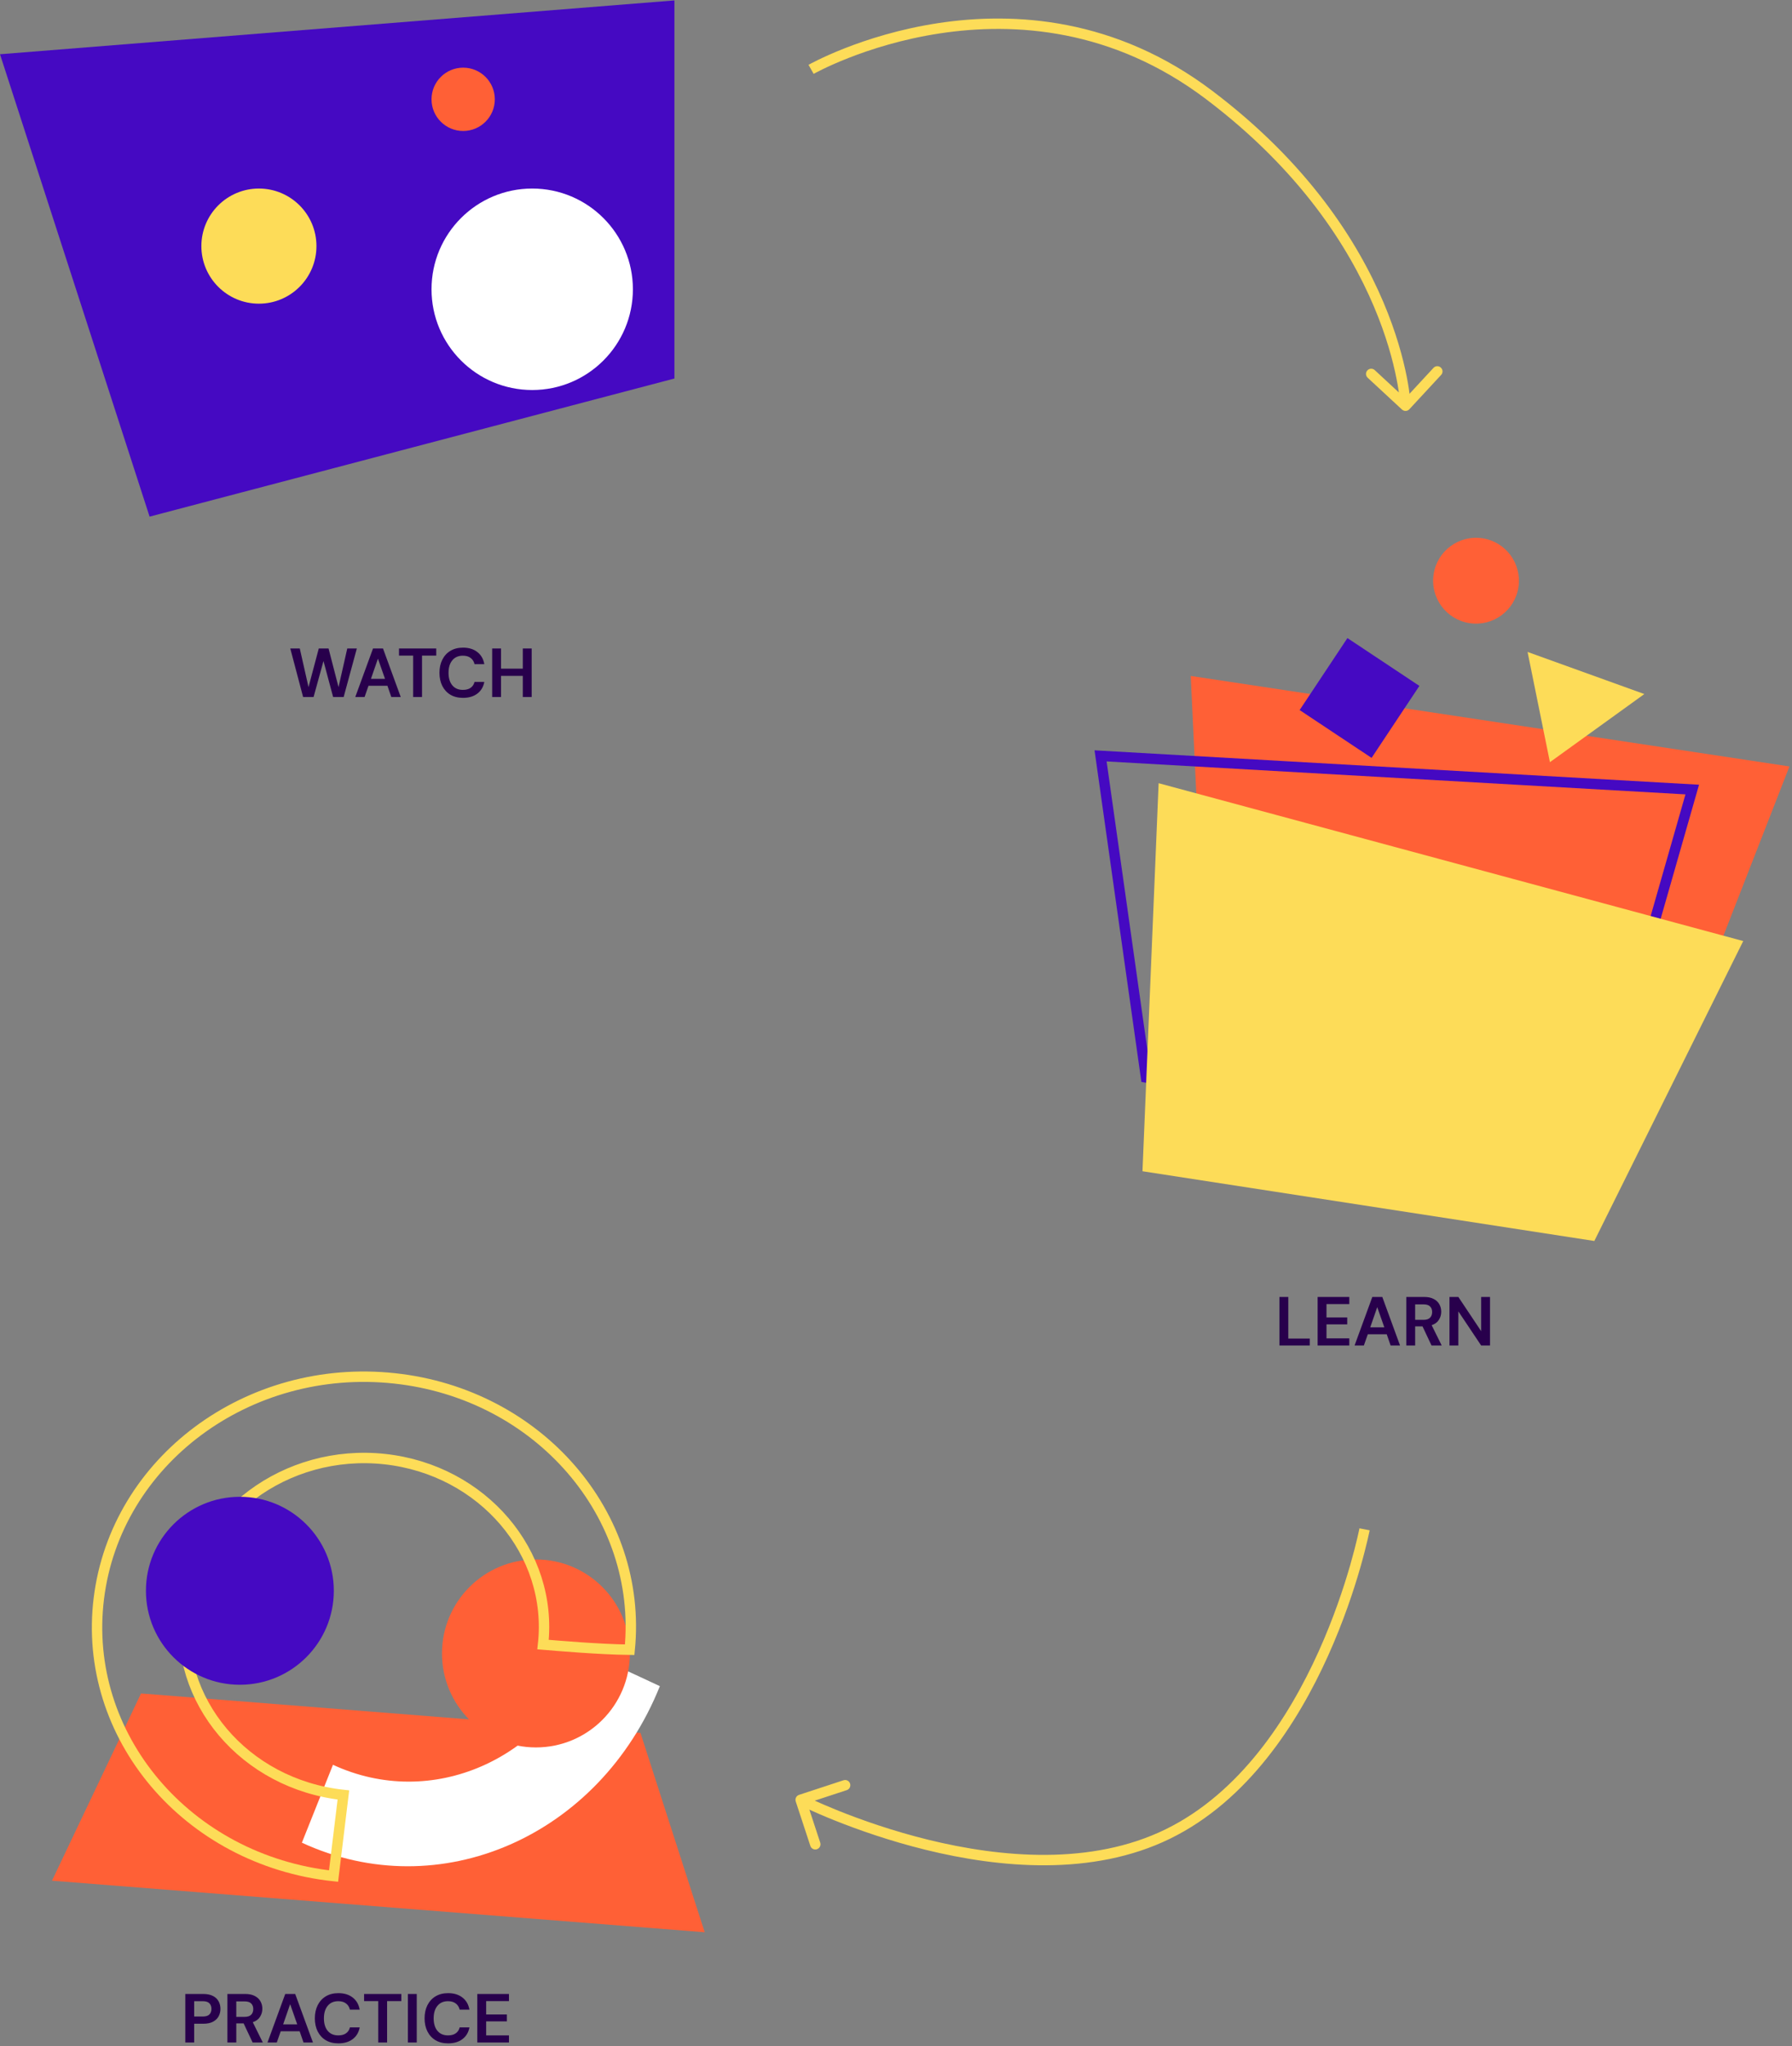
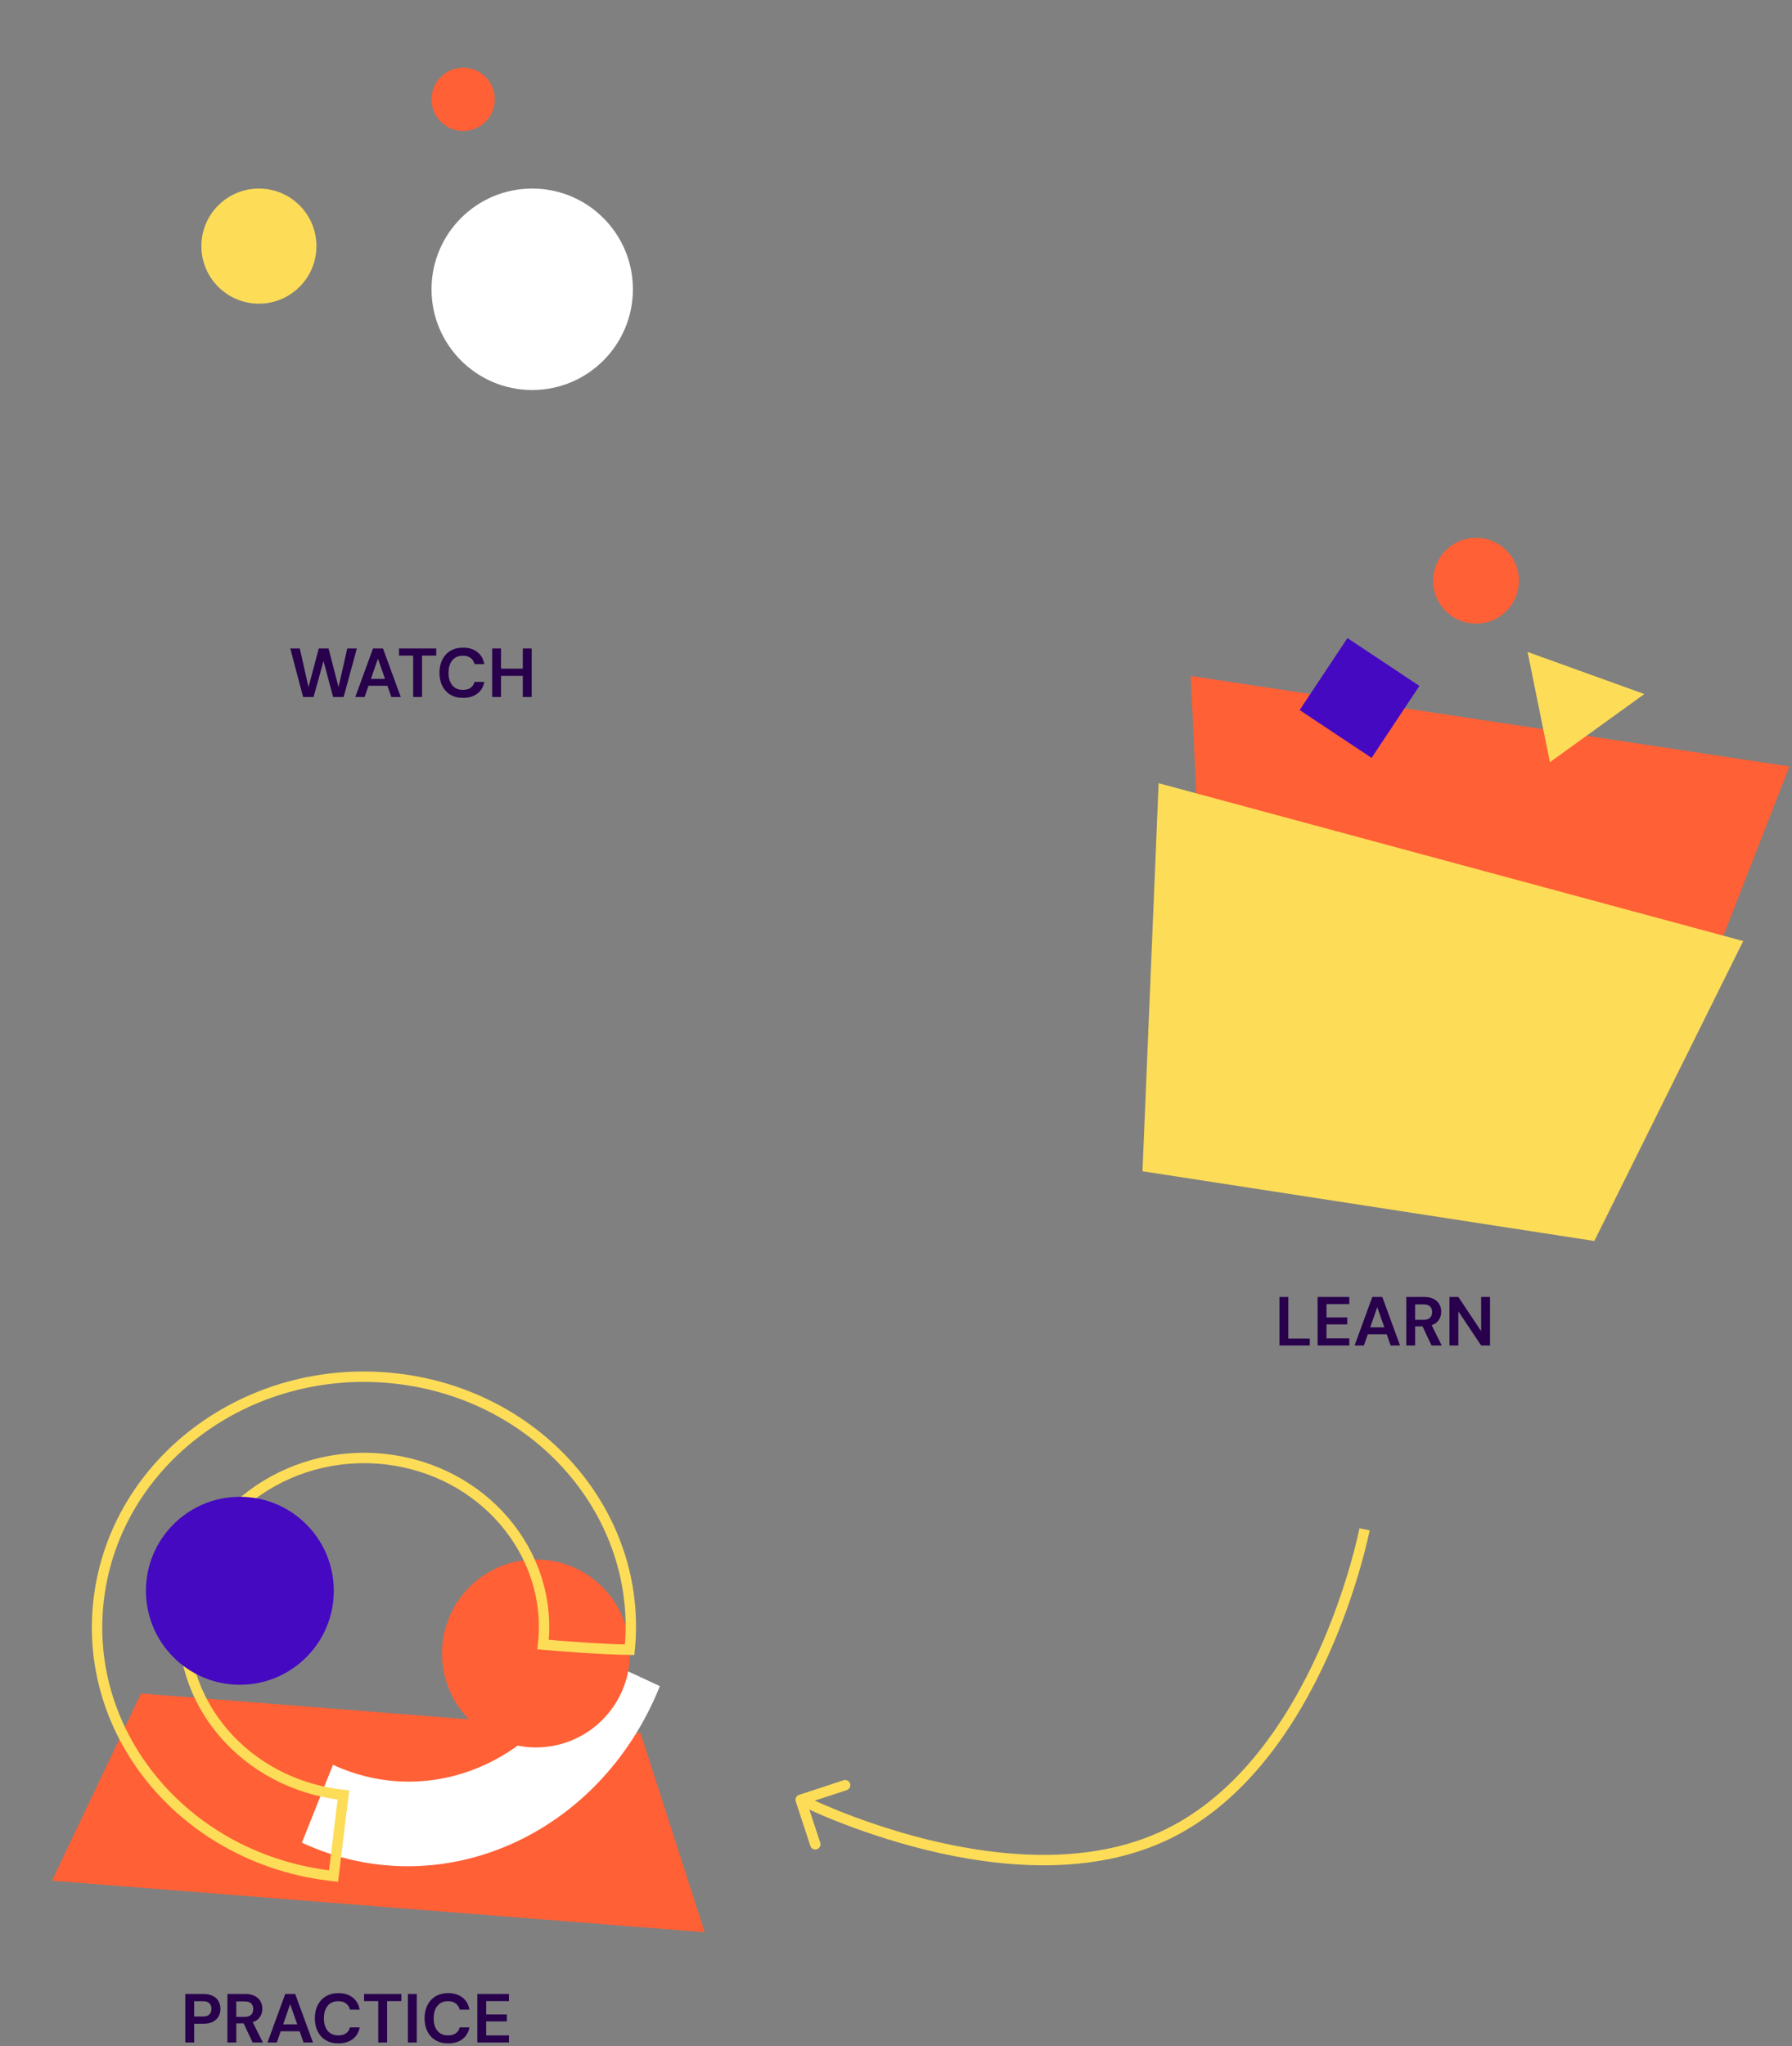
<svg xmlns="http://www.w3.org/2000/svg" width="517px" height="590px" viewBox="0 0 517 590" version="1.1">
  <rect x="0" y="0" width="517" height="590" fill="#808080" stroke="none" />
  <title>Group 2</title>
  <desc>Created with Sketch.</desc>
  <g id="Page-1" stroke="none" stroke-width="1" fill="none" fill-rule="evenodd">
    <g id="Homepage-(Web)" transform="translate(-805, -953)">
      <g id="Group-2" transform="translate(805, 953.123)">
        <path d="M53.46,588.877 L53.46,574.877 L58.64,574.877 C59.76,574.877 60.686,575.067 61.42,575.437 C62.153,575.807 62.7,576.327 63.06,576.977 C63.42,577.627 63.6,578.367 63.6,579.177 C63.6,579.947 63.426,580.667 63.08,581.317 C62.733,581.957 62.193,582.477 61.46,582.877 C60.726,583.267 59.786,583.457 58.64,583.457 L56.02,583.457 L56.02,588.877 L53.46,588.877 Z M56.02,581.377 L58.48,581.377 C59.373,581.377 60.013,581.187 60.4,580.797 C60.8,580.397 61,579.857 61,579.177 C61,578.487 60.8,577.947 60.4,577.557 C60.013,577.157 59.373,576.957 58.48,576.957 L56.02,576.957 L56.02,581.377 Z M65.608,588.877 L65.608,574.877 L70.748,574.877 C71.868,574.877 72.788,575.067 73.508,575.457 C74.241,575.827 74.788,576.347 75.148,576.997 C75.508,577.637 75.688,578.347 75.688,579.137 C75.688,579.987 75.461,580.767 75.008,581.477 C74.568,582.187 73.875,582.697 72.928,583.017 L75.828,588.877 L72.888,588.877 L70.288,583.357 L68.168,583.357 L68.168,588.877 L65.608,588.877 Z M68.168,581.477 L70.588,581.477 C71.441,581.477 72.068,581.267 72.468,580.857 C72.868,580.447 73.068,579.897 73.068,579.217 C73.068,578.547 72.868,578.017 72.468,577.617 C72.081,577.217 71.448,577.017 70.568,577.017 L68.168,577.017 L68.168,581.477 Z M77.169,588.877 L82.289,574.877 L85.169,574.877 L90.289,588.877 L87.569,588.877 L86.449,585.637 L80.989,585.637 L79.849,588.877 L77.169,588.877 Z M81.689,583.637 L85.749,583.637 L83.709,577.817 L81.689,583.637 Z M97.632,589.117 C96.218,589.117 95.005,588.817 93.992,588.217 C92.978,587.607 92.198,586.757 91.652,585.677 C91.105,584.587 90.832,583.327 90.832,581.897 C90.832,580.467 91.105,579.207 91.652,578.117 C92.198,577.027 92.978,576.167 93.992,575.557 C95.005,574.947 96.218,574.637 97.632,574.637 C99.312,574.637 100.685,575.057 101.752,575.897 C102.832,576.727 103.505,577.887 103.772,579.397 L100.952,579.397 C100.778,578.637 100.405,578.047 99.832,577.617 C99.272,577.177 98.525,576.957 97.592,576.957 C96.298,576.957 95.285,577.397 94.552,578.277 C93.818,579.157 93.452,580.367 93.452,581.897 C93.452,583.427 93.818,584.637 94.552,585.517 C95.285,586.387 96.298,586.817 97.592,586.817 C98.525,586.817 99.272,586.617 99.832,586.217 C100.405,585.807 100.778,585.237 100.952,584.517 L103.772,584.517 C103.505,585.957 102.832,587.087 101.752,587.897 C100.685,588.707 99.312,589.117 97.632,589.117 Z M109.122,588.877 L109.122,576.937 L105.042,576.937 L105.042,574.877 L115.782,574.877 L115.782,576.937 L111.682,576.937 L111.682,588.877 L109.122,588.877 Z M117.678,588.877 L117.678,574.877 L120.238,574.877 L120.238,588.877 L117.678,588.877 Z M129.292,589.117 C127.878,589.117 126.665,588.817 125.652,588.217 C124.638,587.607 123.858,586.757 123.312,585.677 C122.765,584.587 122.492,583.327 122.492,581.897 C122.492,580.467 122.765,579.207 123.312,578.117 C123.858,577.027 124.638,576.167 125.652,575.557 C126.665,574.947 127.878,574.637 129.292,574.637 C130.972,574.637 132.345,575.057 133.412,575.897 C134.492,576.727 135.165,577.887 135.432,579.397 L132.612,579.397 C132.438,578.637 132.065,578.047 131.492,577.617 C130.932,577.177 130.185,576.957 129.252,576.957 C127.958,576.957 126.945,577.397 126.212,578.277 C125.478,579.157 125.112,580.367 125.112,581.897 C125.112,583.427 125.478,584.637 126.212,585.517 C126.945,586.387 127.958,586.817 129.252,586.817 C130.185,586.817 130.932,586.617 131.492,586.217 C132.065,585.807 132.438,585.237 132.612,584.517 L135.432,584.517 C135.165,585.957 134.492,587.087 133.412,587.897 C132.345,588.707 130.972,589.117 129.292,589.117 Z M137.698,588.877 L137.698,574.877 L146.838,574.877 L146.838,576.937 L140.258,576.937 L140.258,580.777 L146.238,580.777 L146.238,582.777 L140.258,582.777 L140.258,586.817 L146.838,586.817 L146.838,588.877 L137.698,588.877 Z" id="Shape" fill="#28004C" fill-rule="nonzero" />
        <polygon id="Path" fill="#FF6036" fill-rule="nonzero" points="40.683 488.217 184.78 499.597 203.308 557.077 15 542.207" />
        <path d="M87.094,531.247 C126.795,549.647 173,529.417 190.374,486.107 L169.813,476.547 C157.492,507.537 124.431,521.907 96.065,508.787 L87.094,531.247 Z" id="Path" fill="#FFFFFF" fill-rule="nonzero" />
        <circle id="Oval" fill="#FF6036" fill-rule="nonzero" cx="154.618" cy="476.677" r="27.102" />
        <path d="M99.07,517.487 C70.553,514.407 50.103,490.277 53.397,463.487 C56.692,436.797 82.482,417.557 110.999,420.637 C139.289,423.727 159.625,447.647 156.671,474.117 C160.534,474.437 172.691,475.497 181.666,475.607 C185.529,436.697 155.422,401.827 113.839,397.357 C71.576,392.787 33.402,421.177 28.516,460.827 C23.631,500.477 53.966,536.307 96.229,540.877 L99.07,517.487 Z" id="Path" stroke="#FDDC58" stroke-width="3" />
        <circle id="Oval" fill="#4509C2" fill-rule="nonzero" cx="69.204" cy="458.607" r="27.102" />
        <path d="M87.448,200.877 L83.748,186.877 L86.488,186.877 L89.008,198.017 L91.968,186.877 L94.788,186.877 L97.668,198.017 L100.188,186.877 L102.948,186.877 L99.148,200.877 L96.108,200.877 L93.328,190.497 L90.468,200.877 L87.448,200.877 Z M102.497,200.877 L107.617,186.877 L110.497,186.877 L115.617,200.877 L112.897,200.877 L111.777,197.637 L106.317,197.637 L105.177,200.877 L102.497,200.877 Z M107.017,195.637 L111.077,195.637 L109.037,189.817 L107.017,195.637 Z M119.196,200.877 L119.196,188.937 L115.116,188.937 L115.116,186.877 L125.856,186.877 L125.856,188.937 L121.756,188.937 L121.756,200.877 L119.196,200.877 Z M133.585,201.117 C132.171,201.117 130.958,200.817 129.945,200.217 C128.931,199.607 128.151,198.757 127.605,197.677 C127.058,196.587 126.785,195.327 126.785,193.897 C126.785,192.467 127.058,191.207 127.605,190.117 C128.151,189.027 128.931,188.167 129.945,187.557 C130.958,186.947 132.171,186.637 133.585,186.637 C135.265,186.637 136.638,187.057 137.705,187.897 C138.785,188.727 139.458,189.887 139.725,191.397 L136.905,191.397 C136.731,190.637 136.358,190.047 135.785,189.617 C135.225,189.177 134.478,188.957 133.545,188.957 C132.251,188.957 131.238,189.397 130.505,190.277 C129.771,191.157 129.405,192.367 129.405,193.897 C129.405,195.427 129.771,196.637 130.505,197.517 C131.238,198.387 132.251,198.817 133.545,198.817 C134.478,198.817 135.225,198.617 135.785,198.217 C136.358,197.807 136.731,197.237 136.905,196.517 L139.725,196.517 C139.458,197.957 138.785,199.087 137.705,199.897 C136.638,200.707 135.265,201.117 133.585,201.117 Z M141.991,200.877 L141.991,186.877 L144.551,186.877 L144.551,192.697 L150.831,192.697 L150.831,186.877 L153.391,186.877 L153.391,200.877 L150.831,200.877 L150.831,194.777 L144.551,194.777 L144.551,200.877 L141.991,200.877 Z" id="Shape" fill="#28004C" fill-rule="nonzero" />
-         <polygon id="Path" fill="#4509C2" fill-rule="nonzero" points="-1.13686838e-13 15.521 194.575 0 194.575 109.027 43.158 148.857" />
        <circle id="Oval" fill="#FDDC58" fill-rule="nonzero" cx="74.697" cy="70.847" r="16.599" />
        <circle id="Oval" fill="#FFFFFF" fill-rule="nonzero" cx="153.544" cy="83.297" r="29.049" />
        <circle id="Oval" fill="#FF6036" fill-rule="nonzero" transform="translate(133.625, 28.517) scale(-1, 1) rotate(-180) translate(-133.625, -28.517) " cx="133.625" cy="28.517" r="9.13" />
        <path d="M369.12,387.877 L369.12,373.877 L371.68,373.877 L371.68,385.877 L377.88,385.877 L377.88,387.877 L369.12,387.877 Z M380.14,387.877 L380.14,373.877 L389.28,373.877 L389.28,375.937 L382.7,375.937 L382.7,379.777 L388.68,379.777 L388.68,381.777 L382.7,381.777 L382.7,385.817 L389.28,385.817 L389.28,387.877 L380.14,387.877 Z M390.8,387.877 L395.92,373.877 L398.8,373.877 L403.92,387.877 L401.2,387.877 L400.08,384.637 L394.62,384.637 L393.48,387.877 L390.8,387.877 Z M395.32,382.637 L399.38,382.637 L397.34,376.817 L395.32,382.637 Z M405.72,387.877 L405.72,373.877 L410.86,373.877 C411.98,373.877 412.9,374.067 413.62,374.457 C414.36,374.827 414.9,375.347 415.26,375.997 C415.62,376.637 415.8,377.347 415.8,378.137 C415.8,378.987 415.58,379.767 415.12,380.477 C414.68,381.187 413.99,381.697 413.04,382.017 L415.94,387.877 L413,387.877 L410.4,382.357 L408.28,382.357 L408.28,387.877 L405.72,387.877 Z M408.28,380.477 L410.7,380.477 C411.56,380.477 412.18,380.267 412.58,379.857 C412.98,379.447 413.18,378.897 413.18,378.217 C413.18,377.547 412.98,377.017 412.58,376.617 C412.2,376.217 411.56,376.017 410.68,376.017 L408.28,376.017 L408.28,380.477 Z M418.18,387.877 L418.18,373.877 L420.74,373.877 L427.32,383.737 L427.32,373.877 L429.88,373.877 L429.88,387.877 L427.32,387.877 L420.74,378.037 L420.74,387.877 L418.18,387.877 Z" id="Shape" fill="#28004C" fill-rule="nonzero" />
        <polygon id="Path" fill="#FF6036" fill-rule="nonzero" points="343.53 194.797 516.26 220.897 475.55 325.237 348.1 291.267" />
        <rect id="Rectangle" fill="#4509C2" fill-rule="nonzero" transform="translate(392.224, 201.151) rotate(33.596) translate(-392.224, -201.151) " x="379.764" y="188.691" width="24.922" height="24.922" />
        <polygon id="Path" fill="#FDDC58" fill-rule="nonzero" points="474.4 200.017 440.71 187.877 447.16 219.667" />
-         <polygon id="Path" stroke="#4509C2" stroke-width="3" points="330.63 310.577 317.52 217.847 488.22 227.557 458.28 332.137" />
        <polygon id="Path" fill="#FDDC58" fill-rule="nonzero" points="502.93 271.247 334.27 225.727 329.61 337.627 459.97 357.737" />
        <circle id="Oval" fill="#FF6036" fill-rule="nonzero" transform="translate(425.84, 167.337) rotate(8.592) translate(-425.84, -167.337) " cx="425.84" cy="167.337" r="12.378" />
-         <path d="M348.83,27.247 L349.73,26.057 L348.83,27.247 Z M404.48,117.977 C405.09,118.537 406.04,118.507 406.6,117.897 L415.77,107.997 C416.34,107.387 416.3,106.437 415.69,105.877 C415.09,105.307 414.14,105.347 413.57,105.957 L405.42,114.757 L396.62,106.607 C396.01,106.037 395.06,106.077 394.5,106.687 C393.93,107.287 393.97,108.237 394.58,108.807 L404.48,117.977 Z M234,19.877 C234.74,21.182 234.74,21.182 234.74,21.182 C234.74,21.182 234.74,21.182 234.74,21.181 C234.74,21.181 234.74,21.18 234.75,21.178 C234.75,21.175 234.76,21.17 234.77,21.162 C234.8,21.148 234.84,21.126 234.89,21.096 C235,21.036 235.17,20.947 235.39,20.831 C235.83,20.599 236.48,20.262 237.34,19.844 C239.06,19.01 241.58,17.858 244.78,16.602 C251.18,14.09 260.29,11.165 271.08,9.519 C292.65,6.229 320.92,8.052 347.92,28.447 L349.73,26.057 C321.91,5.041 292.76,3.178 270.63,6.553 C259.57,8.24 250.24,11.235 243.68,13.81 C240.4,15.098 237.81,16.281 236.03,17.146 C235.14,17.579 234.45,17.932 233.99,18.178 C233.75,18.302 233.57,18.398 233.45,18.465 C233.39,18.498 233.35,18.524 233.31,18.542 C233.3,18.551 233.28,18.558 233.28,18.563 C233.27,18.566 233.27,18.568 233.26,18.569 C233.26,18.57 233.26,18.571 233.26,18.571 C233.26,18.572 233.26,18.572 234,19.877 Z M347.92,28.447 C375.11,48.977 389.12,71.167 396.34,88.177 C399.96,96.687 401.87,103.907 402.88,108.987 C403.39,111.527 403.67,113.527 403.82,114.887 C403.9,115.577 403.94,116.087 403.97,116.437 C403.98,116.607 403.99,116.737 404,116.817 C404,116.867 404,116.897 404,116.917 C404,116.917 404,116.927 404,116.937 C404,116.937 404,116.937 404,116.937 C404,116.937 404,116.937 404,116.937 C404,116.937 404,116.937 405.5,116.877 C407,116.817 407,116.817 407,116.817 C407,116.817 407,116.817 407,116.817 C407,116.807 407,116.807 407,116.807 C407,116.797 407,116.787 407,116.767 C407,116.747 406.99,116.707 406.99,116.657 C406.99,116.557 406.98,116.407 406.96,116.217 C406.93,115.837 406.89,115.277 406.8,114.557 C406.64,113.117 406.35,111.027 405.83,108.407 C404.78,103.147 402.81,95.727 399.11,87.007 C391.7,69.557 377.38,46.927 349.73,26.057 L347.92,28.447 Z" id="Shape" fill="#FDDC58" fill-rule="nonzero" />
        <path d="M336.95,528.737 L337.61,530.077 L336.95,528.737 Z M230.53,517.457 C229.74,517.717 229.32,518.567 229.57,519.347 L233.79,532.177 C234.05,532.967 234.89,533.397 235.68,533.137 C236.47,532.877 236.9,532.027 236.64,531.237 L232.89,519.837 L244.29,516.097 C245.08,515.837 245.51,514.987 245.25,514.197 C244.99,513.417 244.14,512.987 243.36,513.247 L230.53,517.457 Z M393.68,440.877 C392.2,440.597 392.21,440.597 392.21,440.597 C392.2,440.597 392.2,440.597 392.2,440.597 C392.2,440.597 392.2,440.597 392.2,440.597 C392.2,440.607 392.2,440.617 392.2,440.637 C392.19,440.667 392.18,440.707 392.17,440.767 C392.14,440.887 392.11,441.077 392.06,441.317 C391.95,441.797 391.8,442.507 391.58,443.427 C391.15,445.267 390.48,447.917 389.55,451.167 C387.68,457.677 384.73,466.567 380.42,476.127 C371.77,495.297 357.78,516.867 336.29,527.387 L337.61,530.077 C360.04,519.097 374.41,496.747 383.15,477.357 C387.53,467.637 390.53,458.607 392.43,451.997 C393.38,448.687 394.06,445.987 394.5,444.117 C394.72,443.177 394.88,442.437 394.99,441.937 C395.04,441.687 395.08,441.497 395.11,441.367 C395.12,441.297 395.13,441.247 395.14,441.217 C395.14,441.197 395.15,441.187 395.15,441.177 C395.15,441.177 395.15,441.167 395.15,441.167 C395.15,441.167 395.15,441.167 395.15,441.167 C395.15,441.157 395.15,441.157 393.68,440.877 Z M336.29,527.387 C314.81,537.897 288.75,535.537 267.86,530.417 C257.45,527.857 248.39,524.637 241.94,522.057 C238.71,520.757 236.14,519.627 234.38,518.827 C233.49,518.417 232.82,518.097 232.36,517.877 C232.13,517.767 231.96,517.687 231.84,517.627 C231.79,517.597 231.74,517.577 231.72,517.567 C231.7,517.557 231.69,517.547 231.69,517.547 C231.68,517.547 231.68,517.547 231.68,517.547 C231.68,517.547 231.68,517.547 231.68,517.547 C231.68,517.547 231.68,517.547 231,518.887 C230.32,520.217 230.32,520.227 230.32,520.227 C230.33,520.227 230.33,520.227 230.33,520.227 C230.33,520.227 230.33,520.227 230.34,520.227 C230.35,520.237 230.36,520.237 230.37,520.247 C230.41,520.267 230.45,520.287 230.51,520.317 C230.64,520.377 230.82,520.467 231.06,520.577 C231.53,520.807 232.23,521.137 233.13,521.557 C234.93,522.377 237.55,523.527 240.82,524.837 C247.37,527.457 256.56,530.727 267.15,533.327 C288.25,538.507 315.17,541.067 337.61,530.077 L336.29,527.387 Z" id="Shape" fill="#FDDC58" fill-rule="nonzero" />
      </g>
    </g>
  </g>
</svg>